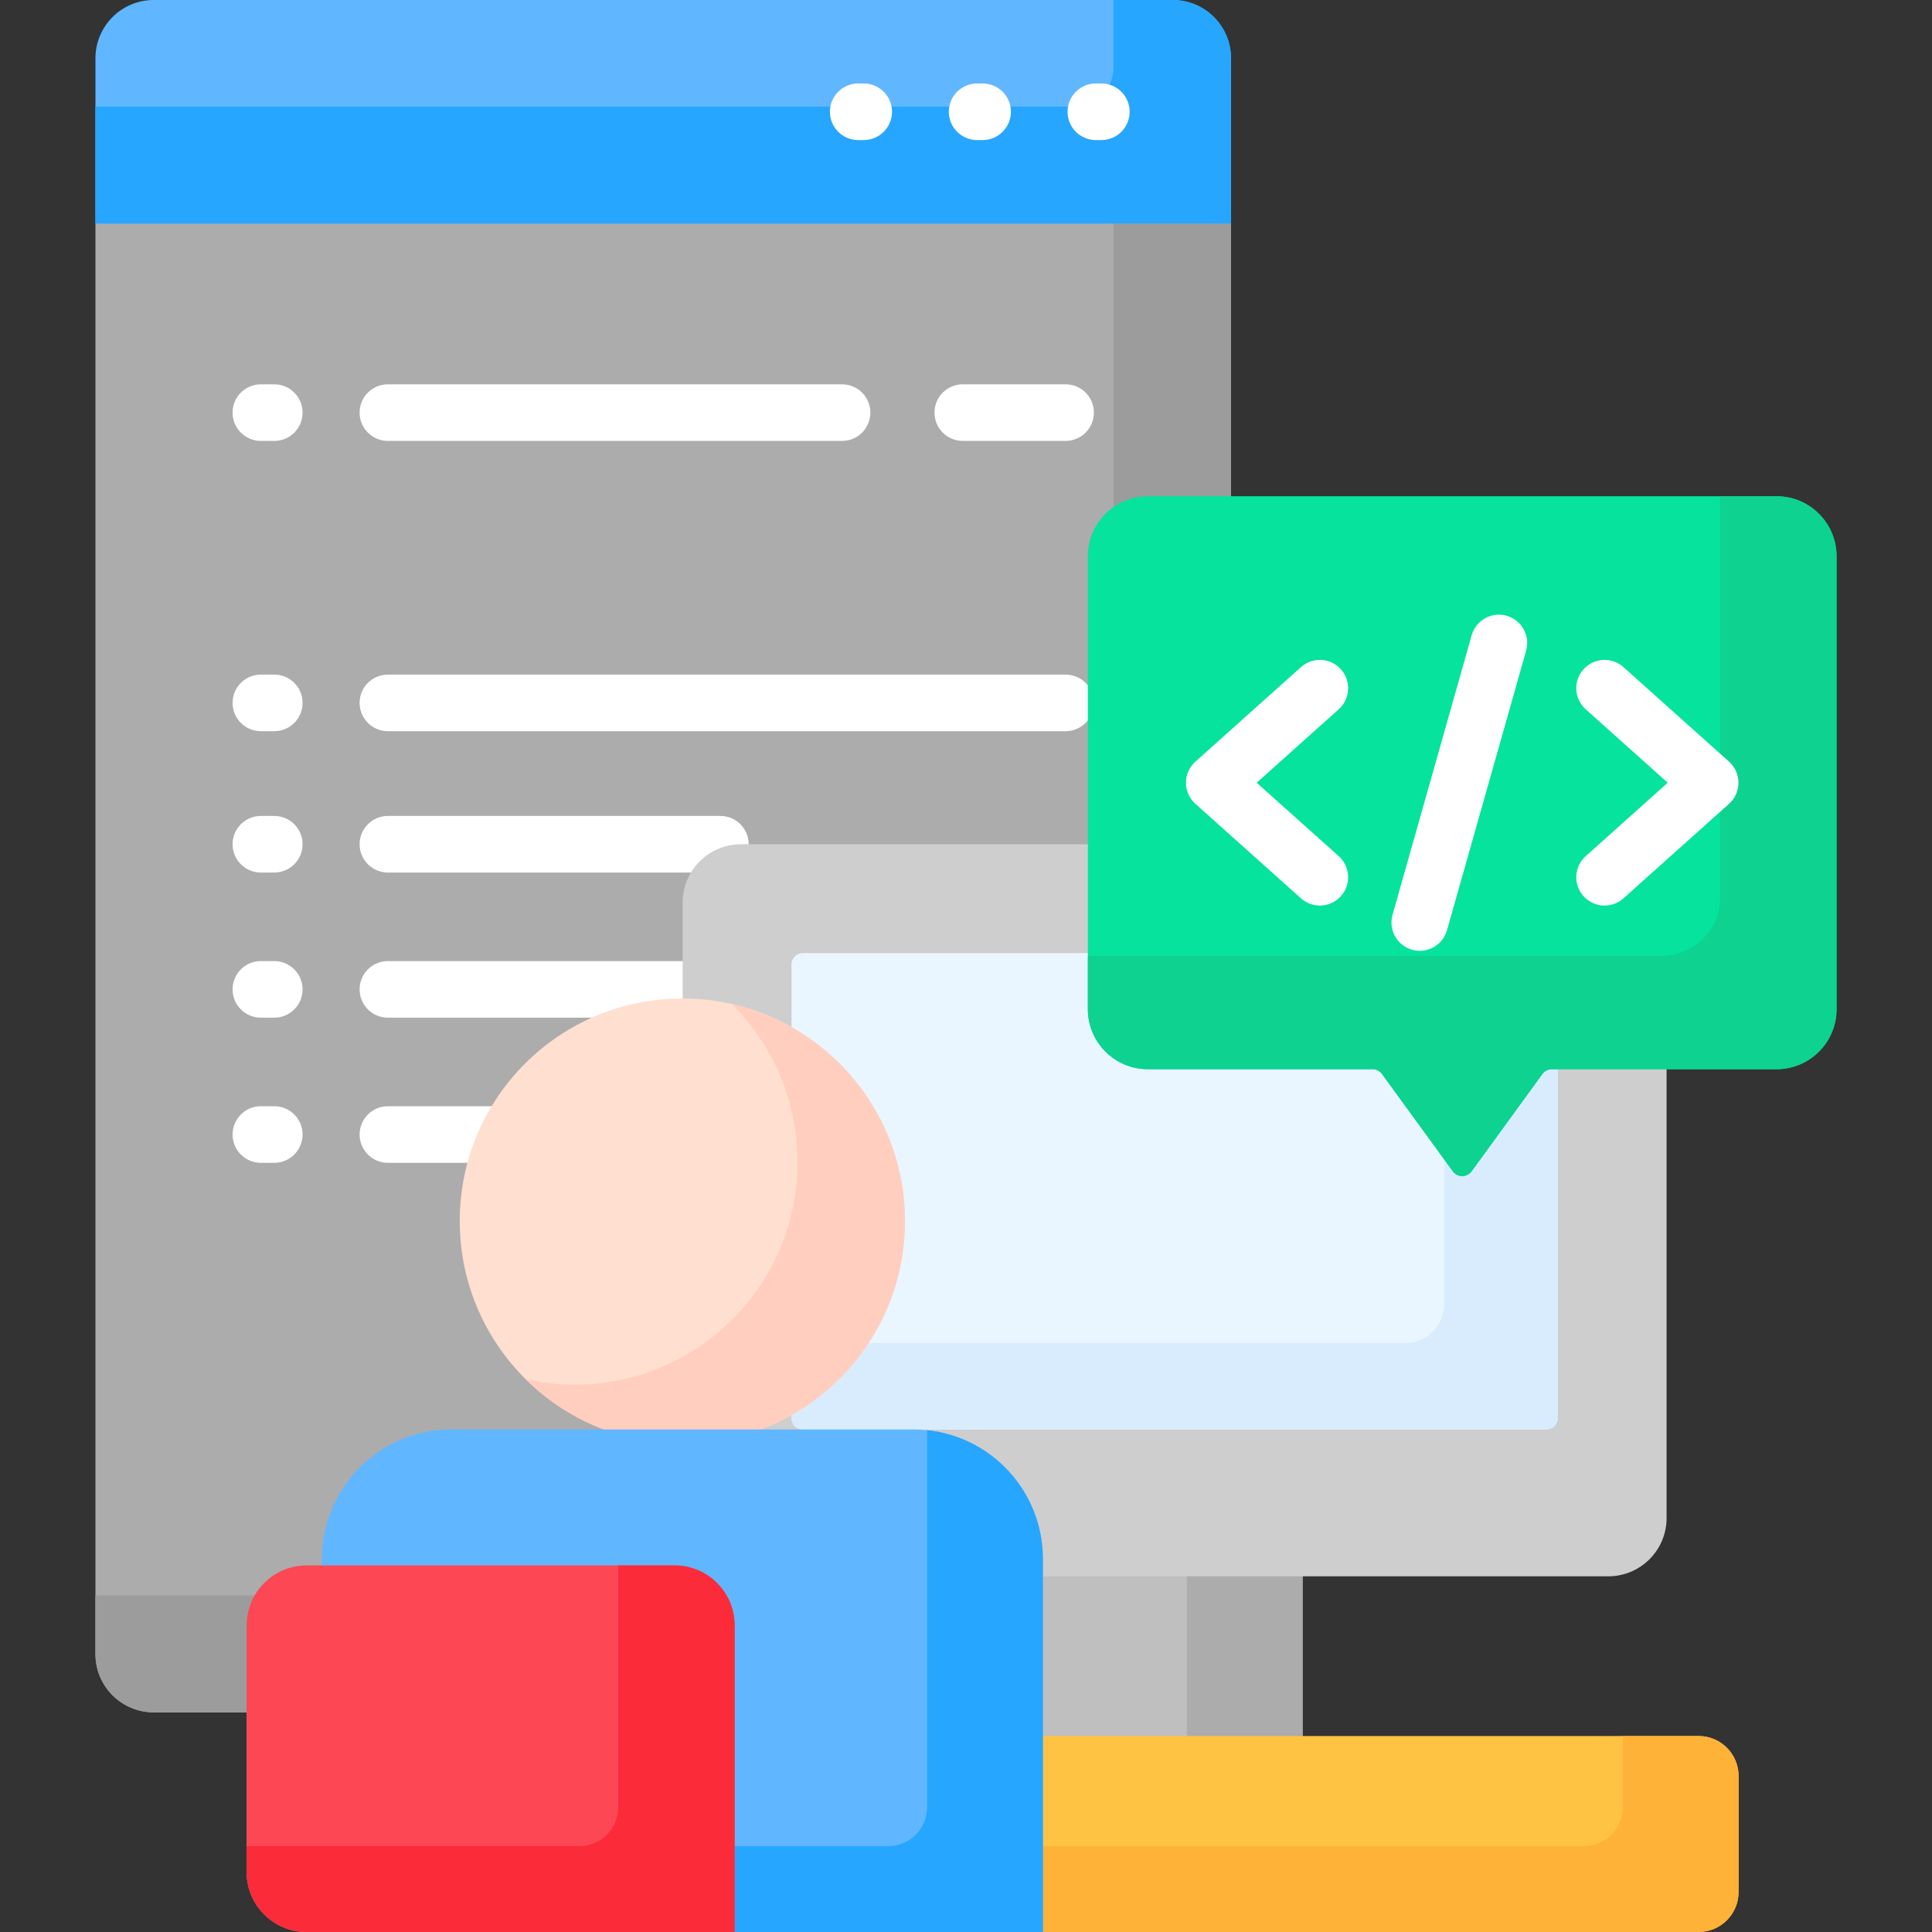
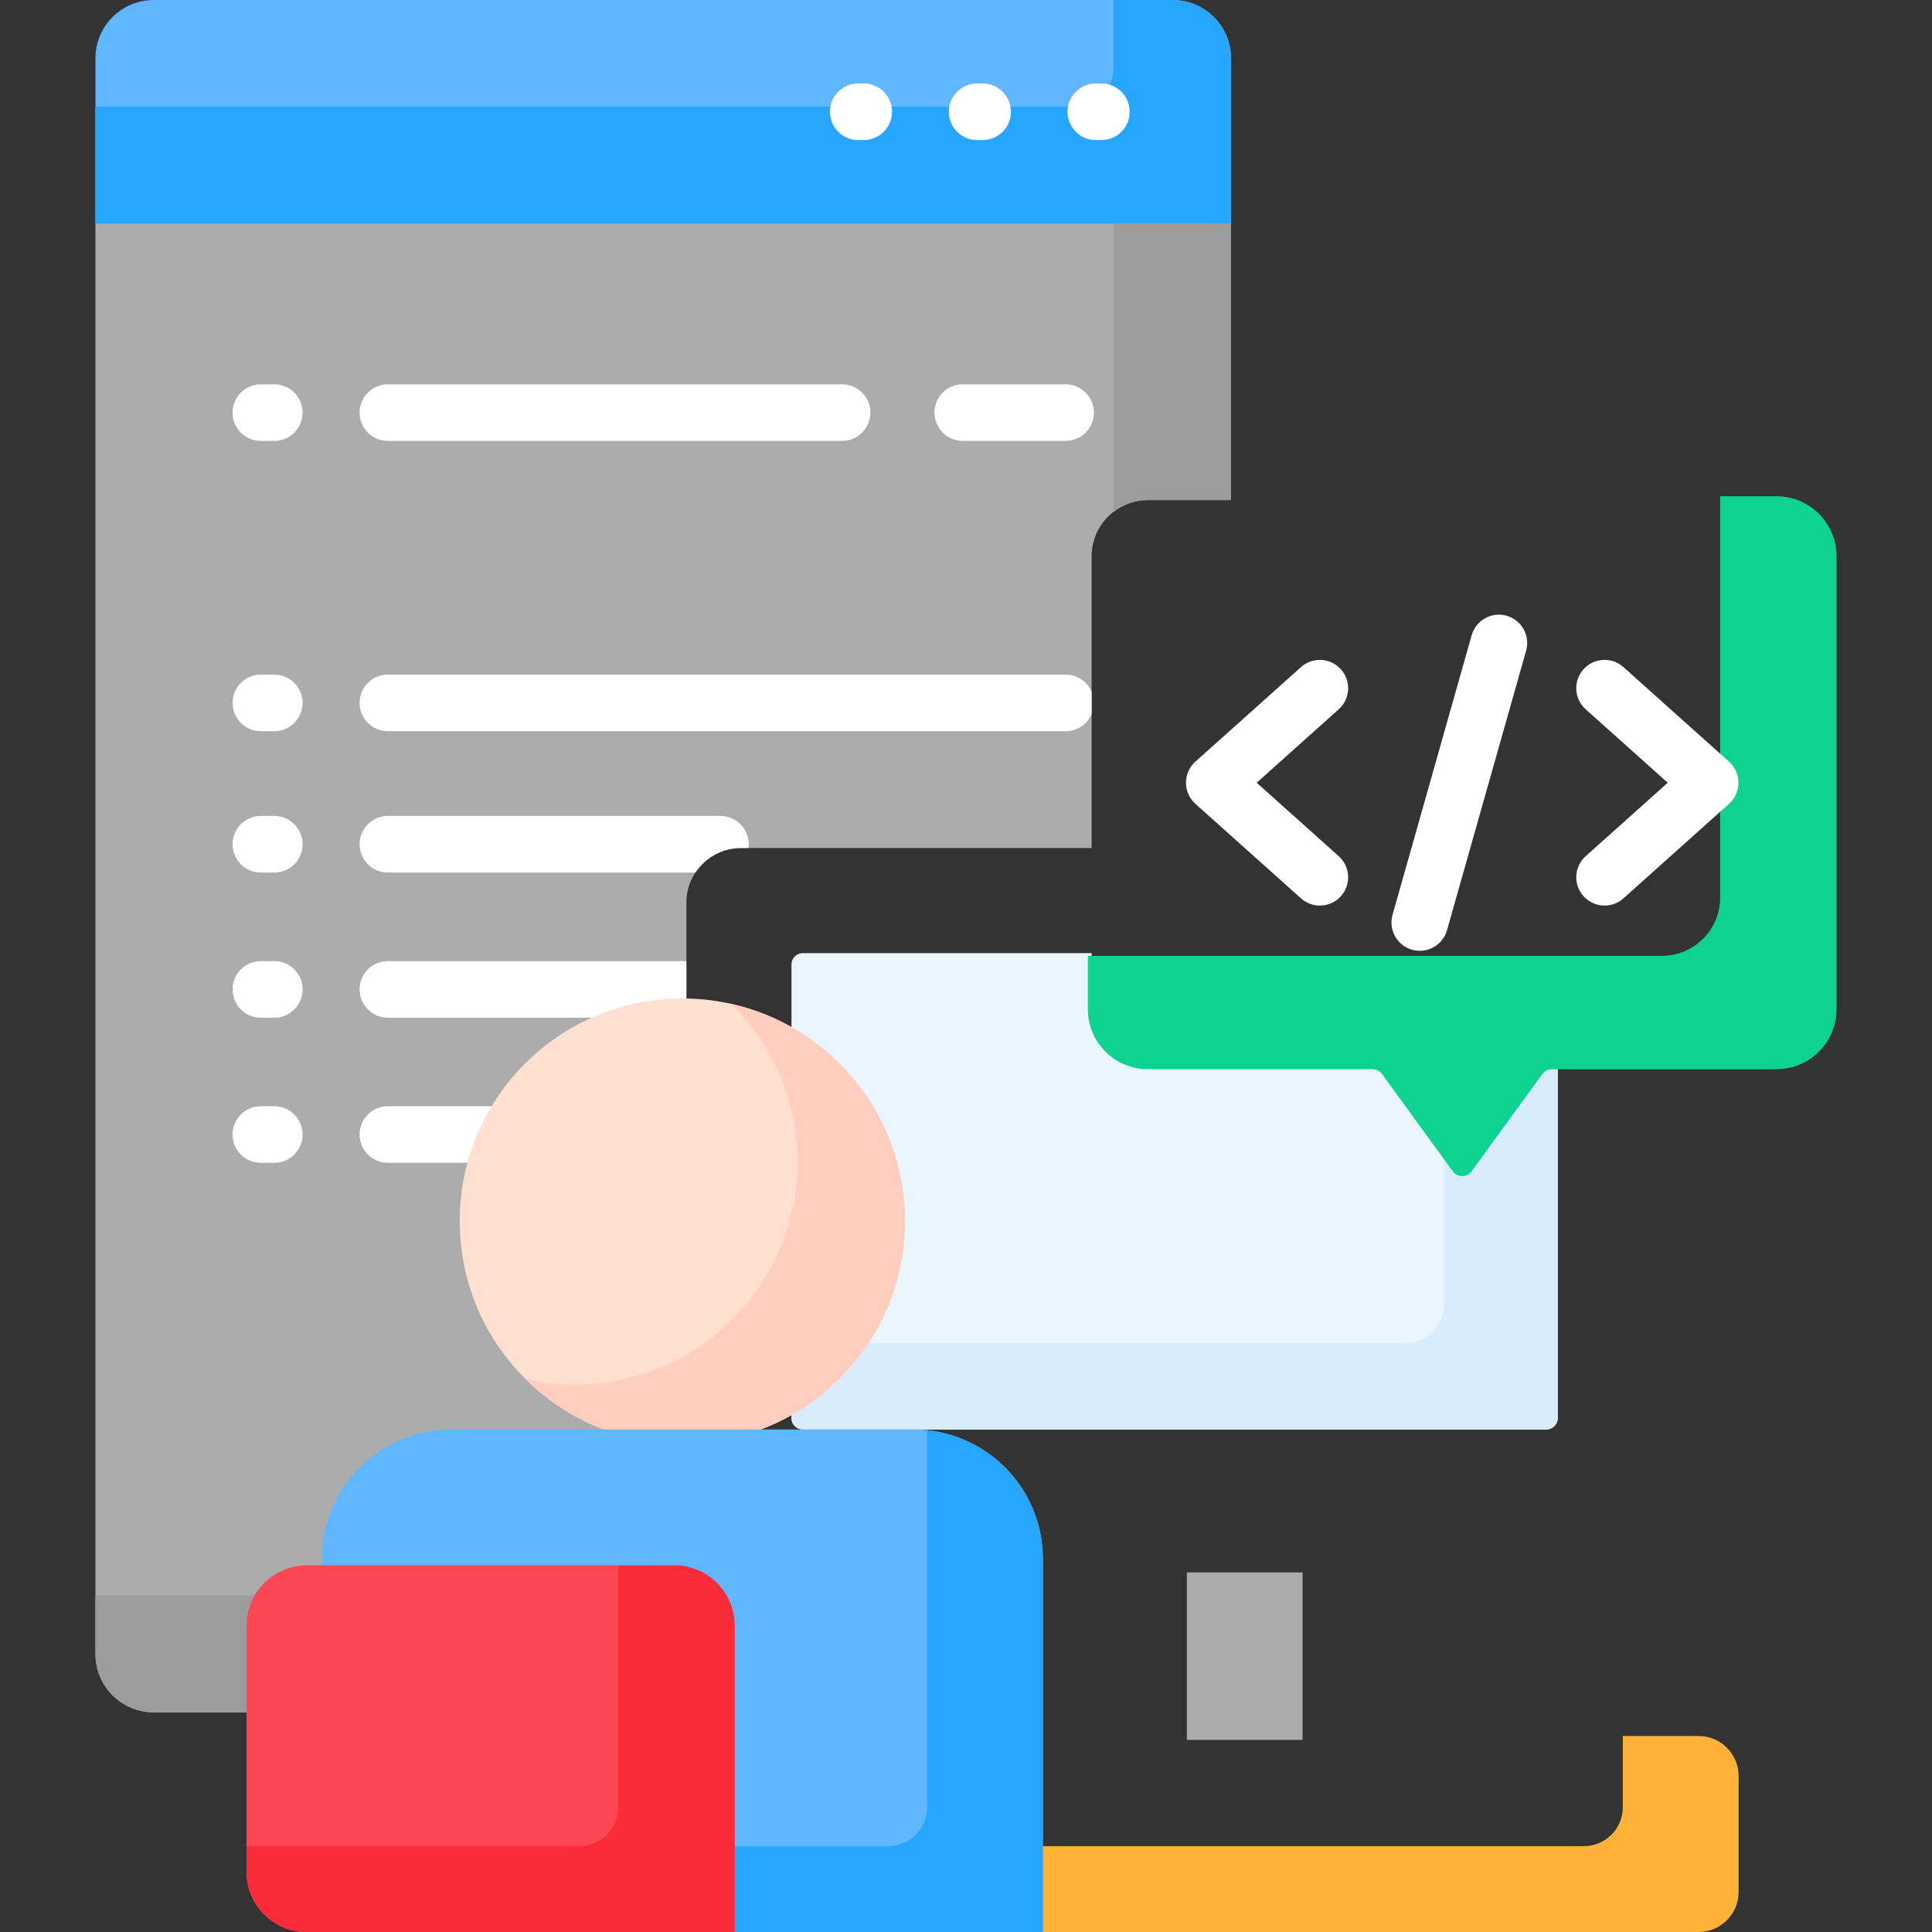
<svg xmlns="http://www.w3.org/2000/svg" id="Capa_1" viewBox="0 0 512 512">
  <rect x="0" y="0" width="512" height="512" fill="#333333" stroke="none" />
  <g>
    <path d="m316.17 58.239h-279.798l-11.078 1v379.103c0 8.534 6.918 15.453 15.453 15.453h25.614v-23.033c0-8.216 6.684-14.9 14.9-14.9h5.037v-2.753c0-18.354 14.932-33.287 33.287-33.287h40.444l.353-1.936c-22.459-8.467-37.548-30.28-37.548-54.279 0-31.981 26.019-58 58-58h1l.068-.999v-25.42c0-7.97 6.483-14.453 14.453-14.453h92.94v-77.32c0-8.216 6.685-14.9 14.9-14.9h22.036v-73.275z" fill="#acacac" />
    <g>
      <g>
        <g>
          <g>
            <path d="m289.295 183.334c-1.144-2.68-3.802-4.559-6.9-4.559h-179.598c-4.142 0-7.5 3.357-7.5 7.5s3.358 7.5 7.5 7.5h179.598c3.098 0 5.757-1.879 6.9-4.559z" fill="#fff" />
            <path d="m190.911 216.234h-88.114c-4.142 0-7.5 3.357-7.5 7.5s3.358 7.5 7.5 7.5h81.502c2.589-3.912 7.023-6.5 12.055-6.5h1.982c.044-.328.074-.66.074-1 .001-4.142-3.357-7.5-7.499-7.5z" fill="#fff" />
            <g>
              <path d="m72.686 269.698h-3.554c-4.142 0-7.5-3.357-7.5-7.5s3.358-7.5 7.5-7.5h3.554c4.142 0 7.5 3.357 7.5 7.5s-3.358 7.5-7.5 7.5z" fill="#fff" />
            </g>
            <path d="m180.902 254.698h-78.105c-4.142 0-7.5 3.357-7.5 7.5s3.358 7.5 7.5 7.5h56.681c6.615-2.63 13.816-4.092 21.356-4.092h1l.068-.999v-9.835c-.328-.043-.66-.074-1-.074z" fill="#fff" />
            <g>
              <path d="m72.686 308.162h-3.554c-4.142 0-7.5-3.357-7.5-7.5s3.358-7.5 7.5-7.5h3.554c4.142 0 7.5 3.357 7.5 7.5s-3.358 7.5-7.5 7.5z" fill="#fff" />
            </g>
            <path d="m131.421 293.276c-.411-.07-.831-.114-1.262-.114h-27.362c-4.142 0-7.5 3.357-7.5 7.5s3.358 7.5 7.5 7.5h22.141c1.467-5.303 3.661-10.305 6.483-14.886z" fill="#fff" />
            <g>
              <path d="m40.747 0h270.031c8.534 0 15.453 6.918 15.453 15.453v43.787h-300.937v-43.787c0-8.535 6.919-15.453 15.453-15.453z" fill="#60b7ff" />
            </g>
            <g>
              <g>
                <path d="m304.195 132.544h22.036v-73.304h-31.141v76.444c2.519-1.96 5.674-3.14 9.105-3.14z" fill="#9c9c9c" />
              </g>
              <g>
                <path d="m66.392 430.762c0-2.93.863-5.657 2.332-7.961h-43.43v15.542c0 8.534 6.918 15.453 15.453 15.453h25.645z" fill="#9c9c9c" />
              </g>
            </g>
            <g>
              <path d="m310.779 0h-15.689v17.943c0 5.69-4.612 10.302-10.302 10.302h-259.494v30.995h300.937v-43.787c0-8.535-6.918-15.453-15.452-15.453z" fill="#26a6fe" />
            </g>
          </g>
        </g>
        <g>
          <g>
-             <path d="m275.339 416.708h69.863v44.382h-69.863z" fill="#bfbfbf" />
-           </g>
+             </g>
          <g>
            <path d="m314.531 416.708h30.671v44.382h-30.671z" fill="#acacac" />
          </g>
-           <path d="m411.251 282.35c-1.304 0-2.54.63-3.308 1.684l-18.752 25.778c-.398.547-1.015.86-1.69.86-.677 0-1.293-.313-1.691-.861l-18.752-25.776c-.768-1.055-2.004-1.685-3.309-1.685h-59.554c-8.216 0-14.9-6.685-14.9-14.9v-43.715h-92.94c-8.534 0-15.453 6.918-15.453 15.453v163.099c0 8.534 6.918 15.453 15.453 15.453h229.855c8.534 0 15.453-6.918 15.453-15.453v-119.937z" fill="#cecece" />
          <path d="m411.251 282.35c-1.304 0-2.54.63-3.308 1.684l-18.752 25.778c-.398.547-1.015.86-1.69.86-.677 0-1.293-.313-1.691-.861l-18.752-25.776c-.768-1.055-2.004-1.685-3.309-1.685h-59.554c-8.216 0-14.9-6.685-14.9-14.9v-14.87h-76.548c-1.657 0-3 1.343-3 3v120.242c0 1.657 1.343 3 3 3h197.07c1.657 0 3-1.343 3-3v-93.472z" fill="#eaf6ff" />
          <path d="m411.251 282.35c-1.304 0-2.54.63-3.308 1.684l-18.752 25.778c-.398.547-1.015.86-1.69.86-.677 0-1.293-.313-1.691-.861l-3.097-4.258v40.073c0 5.689-4.612 10.302-10.302 10.302h-162.664v19.894c0 1.657 1.343 3 2.999 3h197.071c1.657 0 2.999-1.343 2.999-3v-93.472z" fill="#d8ecfe" />
          <path d="m162.898 379.821h35.871c23.813-7.592 41.064-29.885 41.064-56.215 0-32.585-26.415-59-59-59s-59 26.415-59 59c.001 26.33 17.252 48.624 41.065 56.215z" fill="#ffdfcf" />
          <path d="m198.77 379.821c23.813-7.592 41.064-29.885 41.064-56.215 0-28.081-19.624-51.563-45.902-57.523 10.765 10.688 17.434 25.497 17.434 41.866 0 32.585-26.415 59-59 59-4.504 0-8.883-.521-13.098-1.477 6.553 6.506 14.628 11.477 23.639 14.349z" fill="#ffcebf" />
          <g>
-             <path d="m450.142 460.06h-174.803v51.94h174.803c5.854 0 10.6-4.746 10.6-10.6v-30.74c0-5.854-4.746-10.6-10.6-10.6z" fill="#ffc344" />
-           </g>
+             </g>
          <g>
            <path d="m450.142 460.06h-20.083v18.89c0 5.689-4.612 10.302-10.302 10.302h-144.418v22.748h174.803c5.854 0 10.6-4.746 10.6-10.6v-30.74c0-5.854-4.746-10.6-10.6-10.6z" fill="#feb237" />
          </g>
          <g>
            <g>
              <path d="m242.083 378.822h-122.498c-18.936 0-34.287 15.351-34.287 34.287v2.784h93.483c8.199 0 14.87 6.67 14.87 14.869v81.238h82.718v-98.892c.001-18.936-15.35-34.286-34.286-34.286z" fill="#60b7ff" />
            </g>
          </g>
          <g>
            <g>
              <path d="m245.698 379.013v99.938c0 5.689-4.612 10.302-10.302 10.302h-41.745v22.747h82.718v-98.892c.001-17.714-13.435-32.289-30.671-34.095z" fill="#26a6fe" />
            </g>
          </g>
          <g>
            <path d="m194.682 512h-113.42c-8.781 0-15.9-7.119-15.9-15.9v-65.338c0-8.781 7.119-15.9 15.9-15.9h97.52c8.781 0 15.9 7.119 15.9 15.9z" fill="#9c9c9c" />
          </g>
          <g>
            <path d="m194.682 512h-113.42c-8.781 0-15.9-7.119-15.9-15.9v-65.338c0-8.781 7.119-15.9 15.9-15.9h97.52c8.781 0 15.9 7.119 15.9 15.9z" fill="#fd4755" />
          </g>
          <g>
            <path d="m178.782 414.862h-14.95v64.088c0 5.689-4.612 10.302-10.302 10.302h-88.168v6.848c0 8.781 7.119 15.9 15.9 15.9h113.42v-81.238c0-8.782-7.119-15.9-15.9-15.9z" fill="#fb2b3a" />
          </g>
          <g>
            <g>
-               <path d="m470.806 131.514h-166.611c-8.781 0-15.9 7.119-15.9 15.9v120.035c0 8.781 7.119 15.9 15.9 15.9h59.554c.989 0 1.918.473 2.499 1.272l18.753 25.777c1.234 1.697 3.764 1.697 4.998 0l18.752-25.777c.582-.799 1.511-1.272 2.499-1.272h59.554c8.781 0 15.9-7.119 15.9-15.9v-120.035c.002-8.781-7.117-15.9-15.898-15.9z" fill="#05e39c" />
-             </g>
+               </g>
            <g>
              <path d="m470.806 131.514h-14.95v106.341c0 8.534-6.918 15.453-15.453 15.453h-152.108v14.141c0 8.781 7.119 15.9 15.9 15.9h59.554c.989 0 1.918.473 2.499 1.273l18.753 25.777c1.234 1.697 3.764 1.697 4.998 0l18.752-25.777c.581-.799 1.511-1.273 2.499-1.273h59.554c8.781 0 15.9-7.119 15.9-15.9v-120.035c.002-8.781-7.117-15.9-15.898-15.9z" fill="#0ed290" />
            </g>
          </g>
        </g>
      </g>
    </g>
    <g>
      <g>
        <g>
          <path d="m291.872 37.12h-1.46c-4.143 0-7.5-3.357-7.5-7.5s3.357-7.5 7.5-7.5h1.46c4.143 0 7.5 3.357 7.5 7.5s-3.357 7.5-7.5 7.5z" fill="#fff" />
        </g>
        <g>
          <path d="m260.405 37.12h-1.461c-4.142 0-7.5-3.357-7.5-7.5s3.358-7.5 7.5-7.5h1.461c4.143 0 7.5 3.357 7.5 7.5s-3.357 7.5-7.5 7.5z" fill="#fff" />
        </g>
        <g>
          <path d="m228.896 37.12h-1.46c-4.142 0-7.5-3.357-7.5-7.5s3.358-7.5 7.5-7.5h1.46c4.142 0 7.5 3.357 7.5 7.5s-3.358 7.5-7.5 7.5z" fill="#fff" />
        </g>
      </g>
      <g>
        <path d="m72.686 116.848h-3.554c-4.142 0-7.5-3.357-7.5-7.5s3.358-7.5 7.5-7.5h3.554c4.142 0 7.5 3.357 7.5 7.5s-3.358 7.5-7.5 7.5z" fill="#fff" />
      </g>
      <g>
        <path d="m282.395 116.848h-27.25c-4.142 0-7.5-3.357-7.5-7.5s3.358-7.5 7.5-7.5h27.25c4.143 0 7.5 3.357 7.5 7.5s-3.358 7.5-7.5 7.5z" fill="#fff" />
      </g>
      <g>
        <path d="m223.155 116.848h-120.358c-4.142 0-7.5-3.357-7.5-7.5s3.358-7.5 7.5-7.5h120.358c4.142 0 7.5 3.357 7.5 7.5s-3.358 7.5-7.5 7.5z" fill="#fff" />
      </g>
      <g>
        <path d="m72.686 193.775h-3.554c-4.142 0-7.5-3.357-7.5-7.5s3.358-7.5 7.5-7.5h3.554c4.142 0 7.5 3.357 7.5 7.5s-3.358 7.5-7.5 7.5z" fill="#fff" />
      </g>
      <g>
        <g>
          <path d="m72.686 231.234h-3.554c-4.142 0-7.5-3.357-7.5-7.5s3.358-7.5 7.5-7.5h3.554c4.142 0 7.5 3.357 7.5 7.5s-3.358 7.5-7.5 7.5z" fill="#fff" />
        </g>
      </g>
      <g>
        <g>
          <path d="m349.771 239.984c-1.781 0-3.568-.631-5-1.912l-27.983-25.053c-1.589-1.423-2.497-3.455-2.497-5.588s.908-4.165 2.497-5.588l27.983-25.052c3.088-2.764 7.828-2.5 10.591.585 2.763 3.087 2.501 7.828-.585 10.591l-21.742 19.464 21.742 19.465c3.086 2.763 3.348 7.505.585 10.591-1.481 1.655-3.531 2.497-5.591 2.497z" fill="#fff" />
        </g>
        <g>
          <path d="m425.229 239.984c-2.06 0-4.109-.843-5.591-2.497-2.763-3.086-2.501-7.828.585-10.591l21.742-19.465-21.742-19.464c-3.086-2.763-3.348-7.504-.585-10.591 2.763-3.085 7.504-3.348 10.591-.585l27.983 25.052c1.589 1.423 2.497 3.455 2.497 5.588s-.908 4.165-2.497 5.588l-27.983 25.053c-1.431 1.282-3.219 1.912-5 1.912z" fill="#fff" />
        </g>
        <g>
          <path d="m376.261 251.974c-.677 0-1.363-.092-2.046-.285-3.986-1.128-6.303-5.273-5.175-9.259l20.966-74.079c1.128-3.985 5.274-6.304 9.259-5.175 3.986 1.128 6.303 5.273 5.175 9.259l-20.966 74.079c-.935 3.302-3.943 5.46-7.213 5.46z" fill="#fff" />
        </g>
      </g>
    </g>
  </g>
  <g />
  <g />
  <g />
  <g />
  <g />
  <g />
  <g />
  <g />
  <g />
  <g />
  <g />
  <g />
  <g />
  <g />
  <g />
</svg>